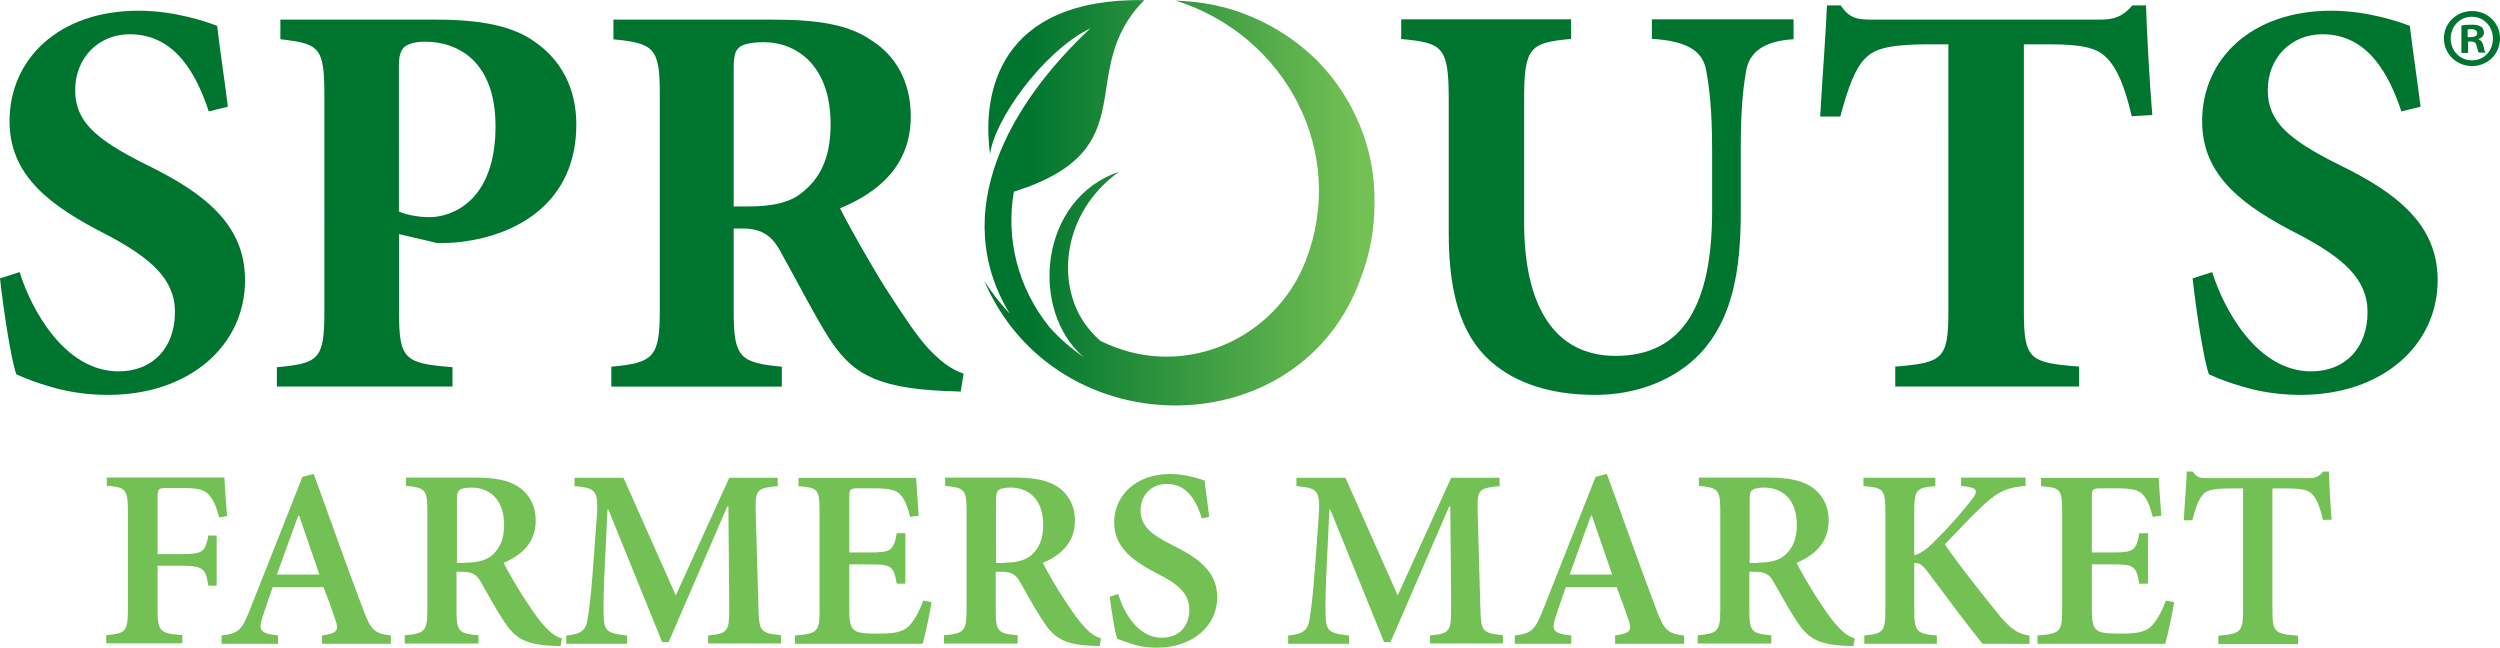
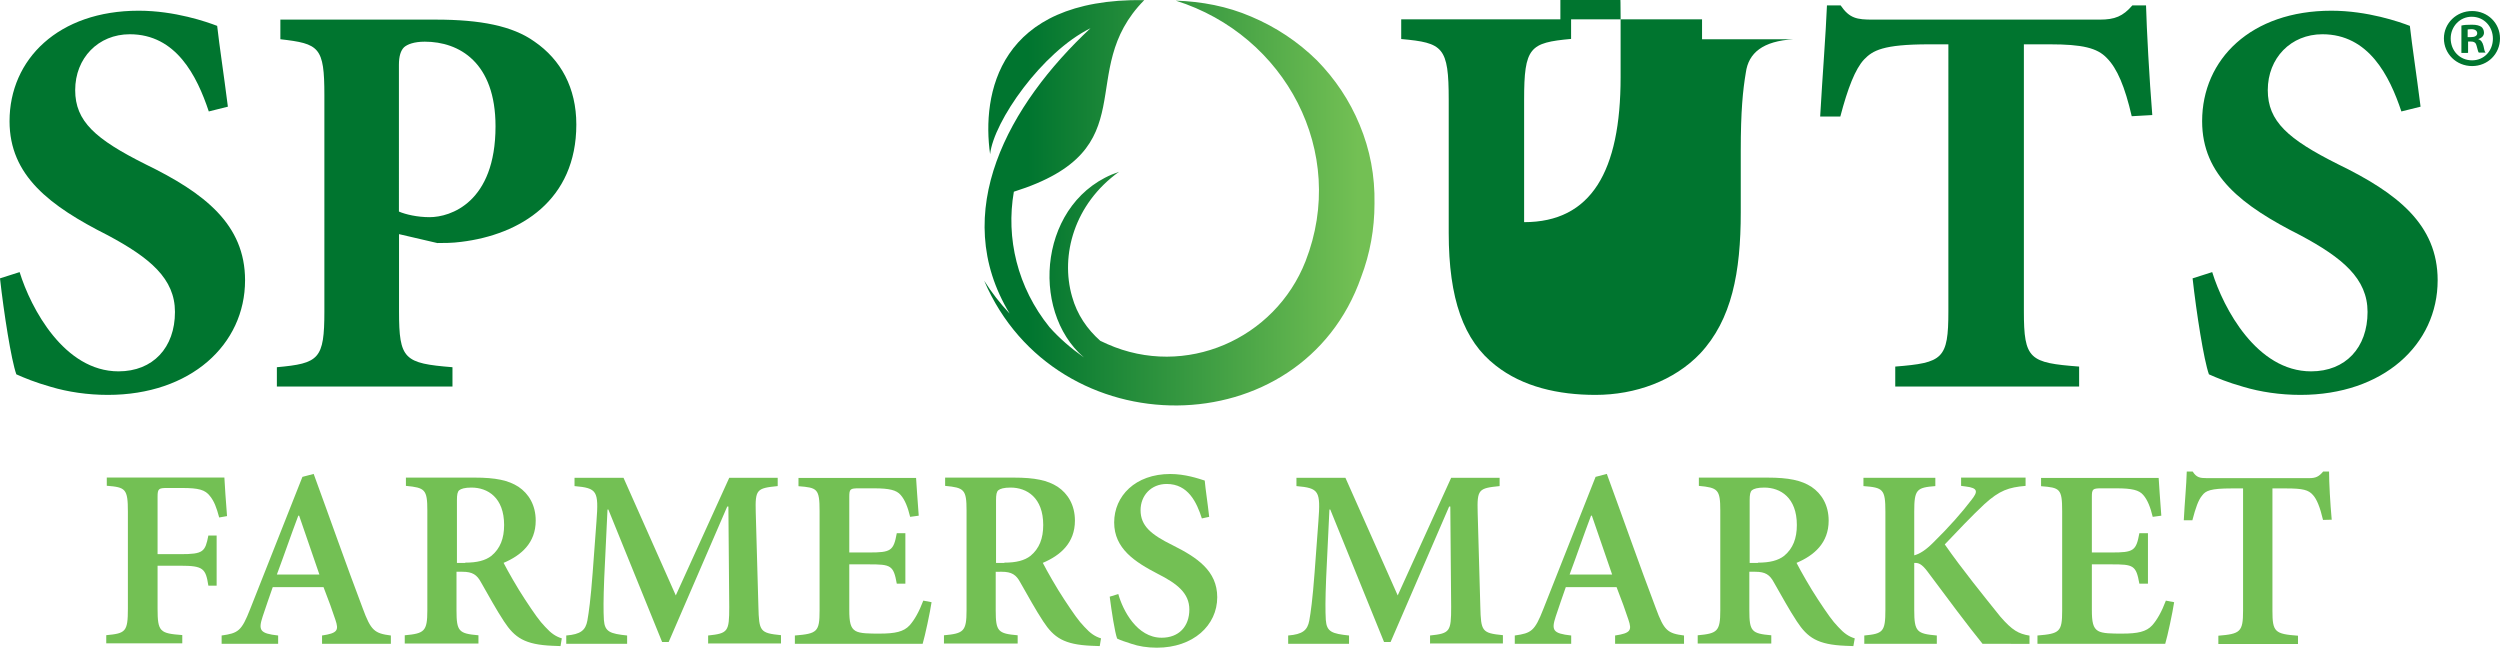
<svg xmlns="http://www.w3.org/2000/svg" version="1.1" id="Layer_1" x="0px" y="0px" viewBox="0 0 2357.6 610.7" style="enable-background:new 0 0 2357.6 610.7;" xml:space="preserve">
  <style type="text/css">
	.st0{fill-rule:evenodd;clip-rule:evenodd;fill:url(#SVGID_1_);}
	.st1{fill:#00752F;}
	.st2{fill:#73C054;}
</style>
  <g>
    <linearGradient id="SVGID_1_" gradientUnits="userSpaceOnUse" x1="928.6" y1="445.926" x2="1296.742" y2="445.926" gradientTransform="matrix(1 0 0 -1 0 637.138)">
      <stop offset="0.11" style="stop-color:#00752F" />
      <stop offset="0.958" style="stop-color:#73C054" />
    </linearGradient>
    <path class="st0" d="M1282.2,117.7c-9.5-23-23-43.1-40.3-60.8c-17.9-17.6-38.7-31.4-61.9-41.2c-22.7-9.8-46.8-14.3-71.2-15.1   c103.4,32.5,162.5,142.9,122.4,245.7c-28.9,73.7-113.5,110.7-186.9,78.2c-2.2-1.1-4.5-2-6.7-3.1c-12.3-10.9-21.9-24.7-26.6-41.7   c-11.2-38.9,2-87.4,44.3-117.7c-75.4,25.5-84.9,130.8-33.1,175.1c-12.3-8.7-23.3-18.2-32.5-28.6c-30.3-37.5-41.2-84-33.6-127.7   c127.5-40.1,56-112.9,123-180.7C941-1.9,925.8,89.1,933.7,145.4c3.4-30.8,48.7-96.1,94.7-118.8c-76.8,71.7-134.2,173.7-76.2,269.2   c-9.2-9.8-17.4-20.4-24.1-31.1c67.8,158.3,299.5,156.6,355.5-3.4c8.4-22.1,12.6-45.4,12.6-69.2   C1296.7,165.9,1292,141.2,1282.2,117.7z M1009.6,336.2c0.6-0.3,1.1-0.3,1.7-0.6" />
    <path class="st1" d="M196.9,105.1c-11.2-33.6-30.8-72.8-74.5-72.8c-29.7,0-51.5,22.4-51.5,52.7c0,29.4,19,46.2,66.1,69.8   c56,27.2,94.1,56.9,94.1,109.5c0,60.8-51.5,108.1-129.4,108.1c-19,0-37.8-2.8-53.8-7.6c-14.8-4.2-24.9-8.4-32.5-11.8   C10.6,339.6,3.6,295,0,262.5l18.5-5.9c10.6,34.2,42,93.6,93.3,93.6c32.5,0,53.2-22.4,53.2-56c0-31.4-23.5-51-63.3-72.3   C46.8,194.2,9,165.6,9,114.3C9,55.8,55.2,10.1,130.8,10.1c34.2,0,64.4,10.6,74,14.3c2.2,19.6,5.9,43.1,10.1,76.2L196.9,105.1z" />
    <path class="st1" d="M411,18.5c42,0,72.3,5.9,93,20.7c24.9,17.1,39.5,43.7,39.5,78.2c0,71.4-52.7,103.9-108.7,110.7   c-8.1,1.1-16.5,1.1-22.4,1.1l-36.1-8.4v72.8c0,45.4,4.8,49,50.4,52.7v18.2H261.1v-18.2c39.8-3.6,44.8-7.6,44.8-52.7V89.7   c0-45.4-4.8-48.5-41.5-52.7V18.5H411z M376.2,199.5c6.4,2.8,17.6,5.3,28.9,5.3c19.6,0,62.2-13.7,62.2-85.7   c0-60.2-34.2-79.8-66.7-79.8c-10.1,0-16.5,2.5-19.6,5.3c-3.1,3.1-4.8,8.4-4.8,16.5V199.5z" />
-     <path class="st1" d="M906,369.3c-3.1,0-9.5-0.6-16-0.6c-67-3.1-88-18.2-109.3-51.5C767,295.3,752.4,266.4,737,239   c-8.4-16.5-18.2-23-35-23.5h-10.1v77.6c0,43.7,5.3,49,45.4,52.7v18.8H576.5v-18.8c39.8-3.6,45.7-9,45.7-52.7V88.6   c0-42.6-4.8-47.9-43.7-51.5V18.5h149.6c46.2,0,73.4,5.3,94.7,20.2c21.3,13.7,36.1,37.8,36.1,70.9c0,46.8-30.8,72-66.7,86.8   c7.6,15.4,27.7,51,43.1,75.6c19,29.4,30.3,46.2,40.9,57.4c11.8,12.3,20.2,18.5,32.5,23L906,369.3z M705.7,194.7   c22.4,0,40.3-3.6,52.1-14.3c18.2-14.8,25.5-36.1,25.5-63.3c0-56.3-33.1-77.3-62.8-77.3c-13.4,0-20.7,2.2-23.8,5.3   c-3.6,3.1-4.8,8.4-4.8,19.6v130L705.7,194.7L705.7,194.7z" />
-     <path class="st1" d="M1691.5,37c-29.1,1.7-42.6,12.9-45.1,31.4c-2.8,16.5-4.8,36.1-4.8,74v58c0,56.3-8.4,101.1-38.4,133.1   c-24.4,25.5-60.8,38.9-98.6,38.9c-35,0-68.6-7.6-94.1-27.7c-30.3-23.5-44.3-62.8-44.3-125.2V94.2c0-50.1-5.3-53.8-44.8-57.4V18.2   h160.2v18.5c-38.9,3.6-44.3,7.6-44.3,57.4v115.4c0,79.8,28.9,126.1,86.3,126.1c63.3,0,91-47.9,91-136.7v-56.9c0-37.8-2.5-58-5.3-74   c-2.8-18.5-15.4-29.1-51.5-31.4V18.2h133.6V37z" />
+     <path class="st1" d="M1691.5,37c-29.1,1.7-42.6,12.9-45.1,31.4c-2.8,16.5-4.8,36.1-4.8,74v58c0,56.3-8.4,101.1-38.4,133.1   c-24.4,25.5-60.8,38.9-98.6,38.9c-35,0-68.6-7.6-94.1-27.7c-30.3-23.5-44.3-62.8-44.3-125.2V94.2c0-50.1-5.3-53.8-44.8-57.4V18.2   h160.2v18.5c-38.9,3.6-44.3,7.6-44.3,57.4v115.4c63.3,0,91-47.9,91-136.7v-56.9c0-37.8-2.5-58-5.3-74   c-2.8-18.5-15.4-29.1-51.5-31.4V18.2h133.6V37z" />
    <path class="st1" d="M2010.3,109.6c-6.4-27.7-13.7-45.1-23.5-54.9c-9-9.5-23-12.9-53.8-12.9h-24.4v251.8c0,45.4,5.3,48.5,52.1,52.1   v18.8h-173.4v-18.8c44.8-3.6,50.1-7,50.1-52.1V41.8h-18.2c-43.7,0-53.2,5.9-61.3,14.3c-8.4,9-15.4,27.2-22.4,53.8h-19   c2.2-38.9,5.3-77.6,6.4-104.8h12.9c8.4,12.3,15.4,13.4,30.3,13.4h214c14.3,0,21.9-3.1,30.8-13.4h12.9c0.6,22.4,3.1,69.2,5.9,103.4   L2010.3,109.6z" />
    <path class="st1" d="M2264.6,105.1c-11.2-33.6-30.8-72.8-74.5-72.8c-29.7,0-51.5,22.4-51.5,52.7c0,29.4,19,46.2,66.1,69.8   c56,27.2,94.1,56.9,94.1,109.5c0,60.8-51.5,108.1-129.4,108.1c-19,0-37.8-2.8-53.8-7.6c-14.8-4.2-24.9-8.4-32.5-11.8   c-4.8-13.4-11.8-58-15.4-90.5l18.5-5.9c10.6,34.2,42,93.6,93.3,93.6c32.5,0,53.2-22.4,53.2-56c0-31.4-23.5-51-63.3-72.3   c-54.9-27.7-92.7-56.3-92.7-107.6c0-58.5,46.2-104.2,121.9-104.2c34.2,0,64.4,10.6,74,14.3c2.2,19.6,5.9,43.1,10.1,76.2   L2264.6,105.1z" />
    <path class="st2" d="M206.7,488c-2.5-9.5-4.8-15.4-8.7-20.2c-4.5-5.9-10.6-7.6-26.1-7.6h-14.3c-7.8,0-9,0.6-9,8.1v54.3h21.6   c21.6,0,23.3-2.2,26.3-17.6h7.8v47.3h-7.8c-2.5-16.2-4.8-18.8-26.3-18.8h-21.6V574c0,21.9,2.2,23.3,23.3,24.9v7.8h-71.7V599   c18.2-1.7,20.4-3.1,20.4-24.9v-91.6c0-21.6-2.2-23-19.9-24.4v-7.8h110.9c0.3,5.9,1.4,23.3,2.5,36.4L206.7,488z" />
    <path class="st2" d="M303.7,607.1v-7.8c14.6-2.2,16-4.8,12.6-14.8c-2.5-7.8-6.7-19.3-11.2-30.8h-47.9c-3.1,9-6.4,18.2-9.5,27.7   c-4.2,12.9-2.8,16,14.6,17.9v7.8H209v-7.8c15.7-2.2,18.8-4.2,26.9-24.9l49.3-124.7l10.6-2.8c15.4,42,30.5,85.2,46.2,126.6   c7.8,21.3,11.2,23.8,26.6,25.8v7.8L303.7,607.1L303.7,607.1z M282.1,486.3h-0.8c-7,18.5-13.4,37.3-20.2,55.5h40.1L282.1,486.3z" />
    <path class="st2" d="M528.6,609.3c-2,0-4.8-0.3-7.6-0.3c-26.1-1.1-35.6-7.6-45.7-23c-7-10.6-14.6-24.4-21.6-36.7   c-3.9-7.3-8.1-10.1-17.6-10.1h-5.6v36.4c0,19.9,2.2,21.9,20.7,23.5v7.8h-69.5v-7.8c18.5-1.7,21.3-3.6,21.3-23.5v-94.1   c0-19.9-2.2-21.6-20.2-23.3v-7.8h64.7c19.9,0,31.9,2.5,41.5,8.7c9.5,6.4,16.2,17.1,16.2,31.9c0,21-13.7,32.8-30.3,39.8   c3.9,7.6,12.9,23.5,20.2,34.5c8.7,13.2,13.7,20.4,19,25.8c5.6,6.2,10.1,9.2,15.7,10.9L528.6,609.3z M438.7,530.6   c11.2,0,19-2,24.7-6.4c8.4-7,12-16.5,12-29.1c0-25.8-15.4-35.3-30.8-35.3c-6.2,0-9.8,1.1-11.5,2.5c-1.7,1.4-2.2,4.2-2.2,9.5v59.1   h7.8V530.6z" />
    <path class="st2" d="M667.8,607.1v-7.8c18.8-2,19.9-3.6,19.9-26.9l-0.8-94.7h-1.1l-55.2,127.7h-6.2l-50.7-124.9h-0.8l-3.1,65   c-0.8,19.9-0.8,30.8-0.3,39.2c0.8,11.2,5.9,12.9,21.9,14.6v7.8h-57.4v-7.8c13.7-1.1,18.2-5,19.9-14c1.4-7.8,3.1-19.9,5-45.1   l3.6-48.5c2.2-28.9,0.6-31.4-20.7-33.3v-7.8H588l49.3,110.9l50.4-110.9h45.7v7.8c-19.9,2-21.3,3.1-20.7,24.9l2.5,88.8   c0.6,23.3,1.4,24.9,21.3,26.9v7.8h-68.6V607.1z" />
    <path class="st2" d="M878.5,567.9c-1.4,9.5-6.2,31.9-8.4,39.2H749.6v-7.8c21-1.7,23.3-3.4,23.3-23.5v-93.8   c0-21.3-2.2-22.1-19.9-23.5v-7.8h110.9c0.3,4.8,1.4,21.6,2.5,35.6l-8.1,1.1c-2.2-9.2-5-16.2-9-20.7c-3.9-4.5-10.4-6.2-25.2-6.2h-14   c-8.4,0-9.2,0.6-9.2,8.1v52.4h18.5c20.7,0,23.3-1.4,26.3-18.2h8.1v47.6h-8.1c-3.1-17.4-5.6-18.2-26.3-18.2h-18.5v42.9   c0,11.5,1.1,17.1,5.9,19.9c4.2,2.5,12.9,2.5,22.7,2.5c14.6,0,22.7-1.7,28.3-7.8c4.5-5,9-12.9,12.9-23.3L878.5,567.9z" />
    <path class="st2" d="M1037.1,609.3c-2,0-4.8-0.3-7.6-0.3c-26.1-1.1-35.6-7.6-45.7-23c-7-10.6-14.6-24.4-21.6-36.7   c-3.9-7.3-8.1-10.1-17.6-10.1H939v36.4c0,19.9,2.2,21.9,20.7,23.5v7.8h-69.5v-7.8c18.5-1.7,21.3-3.6,21.3-23.5v-94.1   c0-19.9-2.2-21.6-20.2-23.3v-7.8h64.7c19.9,0,31.9,2.5,41.5,8.7c9.5,6.4,16.2,17.1,16.2,31.9c0,21-13.7,32.8-30.3,39.8   c3.9,7.6,12.9,23.5,20.2,34.5c8.7,13.2,13.7,20.4,19,25.8c5.6,6.2,10.1,9.2,15.7,10.9L1037.1,609.3z M947.1,530.6   c11.2,0,19-2,24.7-6.4c8.4-7,12-16.5,12-29.1c0-25.8-15.4-35.3-30.8-35.3c-6.2,0-9.8,1.1-11.5,2.5c-1.7,1.4-2.2,4.2-2.2,9.5v59.1   h7.8V530.6z" />
    <path class="st2" d="M1133.4,488.9c-4.8-15.1-12.9-32.5-33.1-32.5c-15.1,0-24.7,11.2-24.7,24.7c0,14.8,9.8,23,30.3,33.1   c23,11.5,42,24.1,42,49c0,26.6-22.7,47.6-56.9,47.6c-9.2,0-17.4-1.4-23.8-3.6c-6.4-2-10.9-3.6-13.7-5c-2.2-5.9-5.3-26.1-7-39.5   l8.1-2.5c4.2,15.1,17.4,41.2,40.9,41.2c16.2,0,26.1-10.6,26.1-26.6c0-15.4-11.5-24.4-29.7-33.6c-21.6-11.2-41.2-23.8-41.2-48.5   c0-24.9,19.9-45.7,52.9-45.7c14,0,26.3,4.2,32.5,6.2c0.8,9,2.5,19,4.2,34.2L1133.4,488.9z" />
    <path class="st2" d="M1348.6,607.1v-7.8c18.8-2,19.9-3.6,19.9-26.9l-0.8-94.7h-1.1l-55.2,127.7h-6.2l-50.7-124.9h-0.8l-3.1,65   c-0.8,19.9-0.8,30.8-0.3,39.2c0.8,11.2,5.9,12.9,21.9,14.6v7.8h-57.4v-7.8c13.7-1.1,18.2-5,19.9-14c1.4-7.8,3.1-19.9,5-45.1   l3.6-48.5c2.2-28.9,0.6-31.4-20.7-33.3v-7.8h46.2l49.3,110.9l50.4-110.9h45.7v7.8c-19.9,2-21.3,3.1-20.7,24.9l2.5,88.8   c0.6,23.3,1.4,24.9,21.3,26.9v7.8h-68.6V607.1z" />
    <path class="st2" d="M1523.1,607.1v-7.8c14.6-2.2,16-4.8,12.6-14.8c-2.5-7.8-6.7-19.3-11.2-30.8h-47.9c-3.1,9-6.4,18.2-9.5,27.7   c-4.2,12.9-2.8,16,14.6,17.9v7.8h-53.2v-7.8c15.7-2.2,18.8-4.2,26.9-24.9l49.3-124.7l10.6-2.8c15.4,42,30.5,85.2,46.2,126.6   c7.8,21.3,11.2,23.8,26.6,25.8v7.8L1523.1,607.1L1523.1,607.1z M1501.2,486.3h-0.8c-7,18.5-13.4,37.3-20.2,55.5h40.1L1501.2,486.3z   " />
    <path class="st2" d="M1747.8,609.3c-2,0-4.8-0.3-7.6-0.3c-26.1-1.1-35.6-7.6-45.7-23c-7-10.6-14.6-24.4-21.6-36.7   c-3.9-7.3-8.1-10.1-17.6-10.1h-5.6v36.4c0,19.9,2.2,21.9,20.7,23.5v7.8H1601v-7.8c18.5-1.7,21.3-3.6,21.3-23.5v-94.1   c0-19.9-2.2-21.6-20.2-23.3v-7.8h64.7c19.9,0,31.9,2.5,41.5,8.7c9.5,6.4,16.2,17.1,16.2,31.9c0,21-13.7,32.8-30.3,39.8   c3.9,7.6,12.9,23.5,20.2,34.5c8.7,13.2,13.7,20.4,19,25.8c5.6,6.2,10.1,9.2,15.7,10.9L1747.8,609.3z M1657.8,530.6   c11.2,0,19-2,24.7-6.4c8.4-7,12-16.5,12-29.1c0-25.8-15.4-35.3-30.8-35.3c-6.2,0-9.8,1.1-11.5,2.5c-1.7,1.4-2.2,4.2-2.2,9.5v59.1   h7.8V530.6z" />
    <path class="st2" d="M1869.6,607.1c-13.4-16.5-33.3-43.1-52.1-68.4c-5.3-7-8.4-8.1-12.3-7.8v44.3c0,20.7,2.5,22.4,21.3,24.1v7.8   h-68.4v-7.8c17.6-1.7,19.9-3.4,19.9-24.1v-92.7c0-21.3-2.2-22.7-20.7-24.1v-7.8h67.8v7.8c-17.6,1.4-19.9,3.1-19.9,24.1v41.2   c5.3-1.4,10.9-5,17.9-12c15.1-14.8,27.2-28.6,36.1-40.3c6.2-7.8,6.2-11.2-5.3-12.6l-4.5-0.6v-7.8h60.8v7.8   c-16,1.4-24.4,4.2-38.7,17.1c-12.3,11.5-24.9,24.9-37.5,38.1c16.2,23.3,37.3,49.3,52.4,68.1c11.2,12.9,17.1,16.2,27.5,17.9v7.8   L1869.6,607.1L1869.6,607.1z" />
    <path class="st2" d="M2050.3,567.9c-1.4,9.5-6.2,31.9-8.4,39.2h-120.5v-7.8c21-1.7,23.3-3.4,23.3-23.5v-93.8   c0-21.3-2.2-22.1-19.9-23.5v-7.8h110.9c0.3,4.8,1.4,21.6,2.5,35.6l-8.1,1.1c-2.2-9.2-5-16.2-9-20.7c-3.9-4.5-10.4-6.2-25.2-6.2h-14   c-8.4,0-9.2,0.6-9.2,8.1v52.4h18.5c20.7,0,23.3-1.4,26.3-18.2h8.1v47.6h-8.1c-3.1-17.4-5.6-18.2-26.3-18.2h-18.5v42.9   c0,11.5,1.1,17.1,5.9,19.9c4.2,2.5,12.9,2.5,22.7,2.5c14.6,0,22.7-1.7,28.3-7.8c4.5-5,9-12.9,12.9-23.3L2050.3,567.9z" />
    <path class="st2" d="M2190.7,490.3c-2.8-12-5.9-19.6-9.5-23.5c-4.2-4.8-9.5-6.2-25.2-6.2H2143V576c0,19.9,2.2,21.9,24.1,23.5v7.8   h-75.1v-7.8c20.7-1.7,23.3-3.6,23.3-23.5V460.6h-10.9c-19.9,0-24.4,2.2-27.7,6.7c-3.6,4.2-6.2,11.8-9.2,23.3h-8.1   c0.8-16.2,2.5-33.6,2.8-45.9h5.6c3.6,5.6,6.7,6.2,13.4,6.2h96.4c6.2,0,9.2-1.4,13.2-6.2h5.6c0,10.4,1.1,30.3,2.5,45.4L2190.7,490.3   z" />
    <g>
      <g>
        <path class="st1" d="M2357.6,36.2c0,14.6-11.5,26.1-26.3,26.1c-14.8,0-26.6-11.5-26.6-26.1c0-14.3,11.8-25.8,26.6-25.8     C2346.1,10.4,2357.6,21.9,2357.6,36.2z M2311.1,36.2c0,11.5,8.4,20.7,20.2,20.7c11.5,0,19.6-9.2,19.6-20.4     c0-11.5-8.4-20.7-19.9-20.7C2319.8,15.7,2311.1,25,2311.1,36.2z M2327.1,49.9h-5.9V24.1c2.2-0.6,5.6-0.8,9.8-0.8c4.8,0,7,0.8,9,2     c1.4,1.1,2.5,3.1,2.5,5.6c0,2.8-2.2,5-5.3,5.9V37c2.5,0.8,3.9,2.8,4.8,6.2c0.8,3.9,1.1,5.6,2,6.4h-6.4c-0.8-0.8-1.1-3.4-2-6.2     c-0.6-2.8-2-4.2-5.3-4.2h-2.8v10.6H2327.1z M2327.4,35h2.8c3.4,0,5.9-1.1,5.9-3.6c0-2.2-1.7-3.9-5.6-3.9c-1.7,0-2.8,0.3-3.4,0.3     V35H2327.4z" />
      </g>
    </g>
  </g>
</svg>